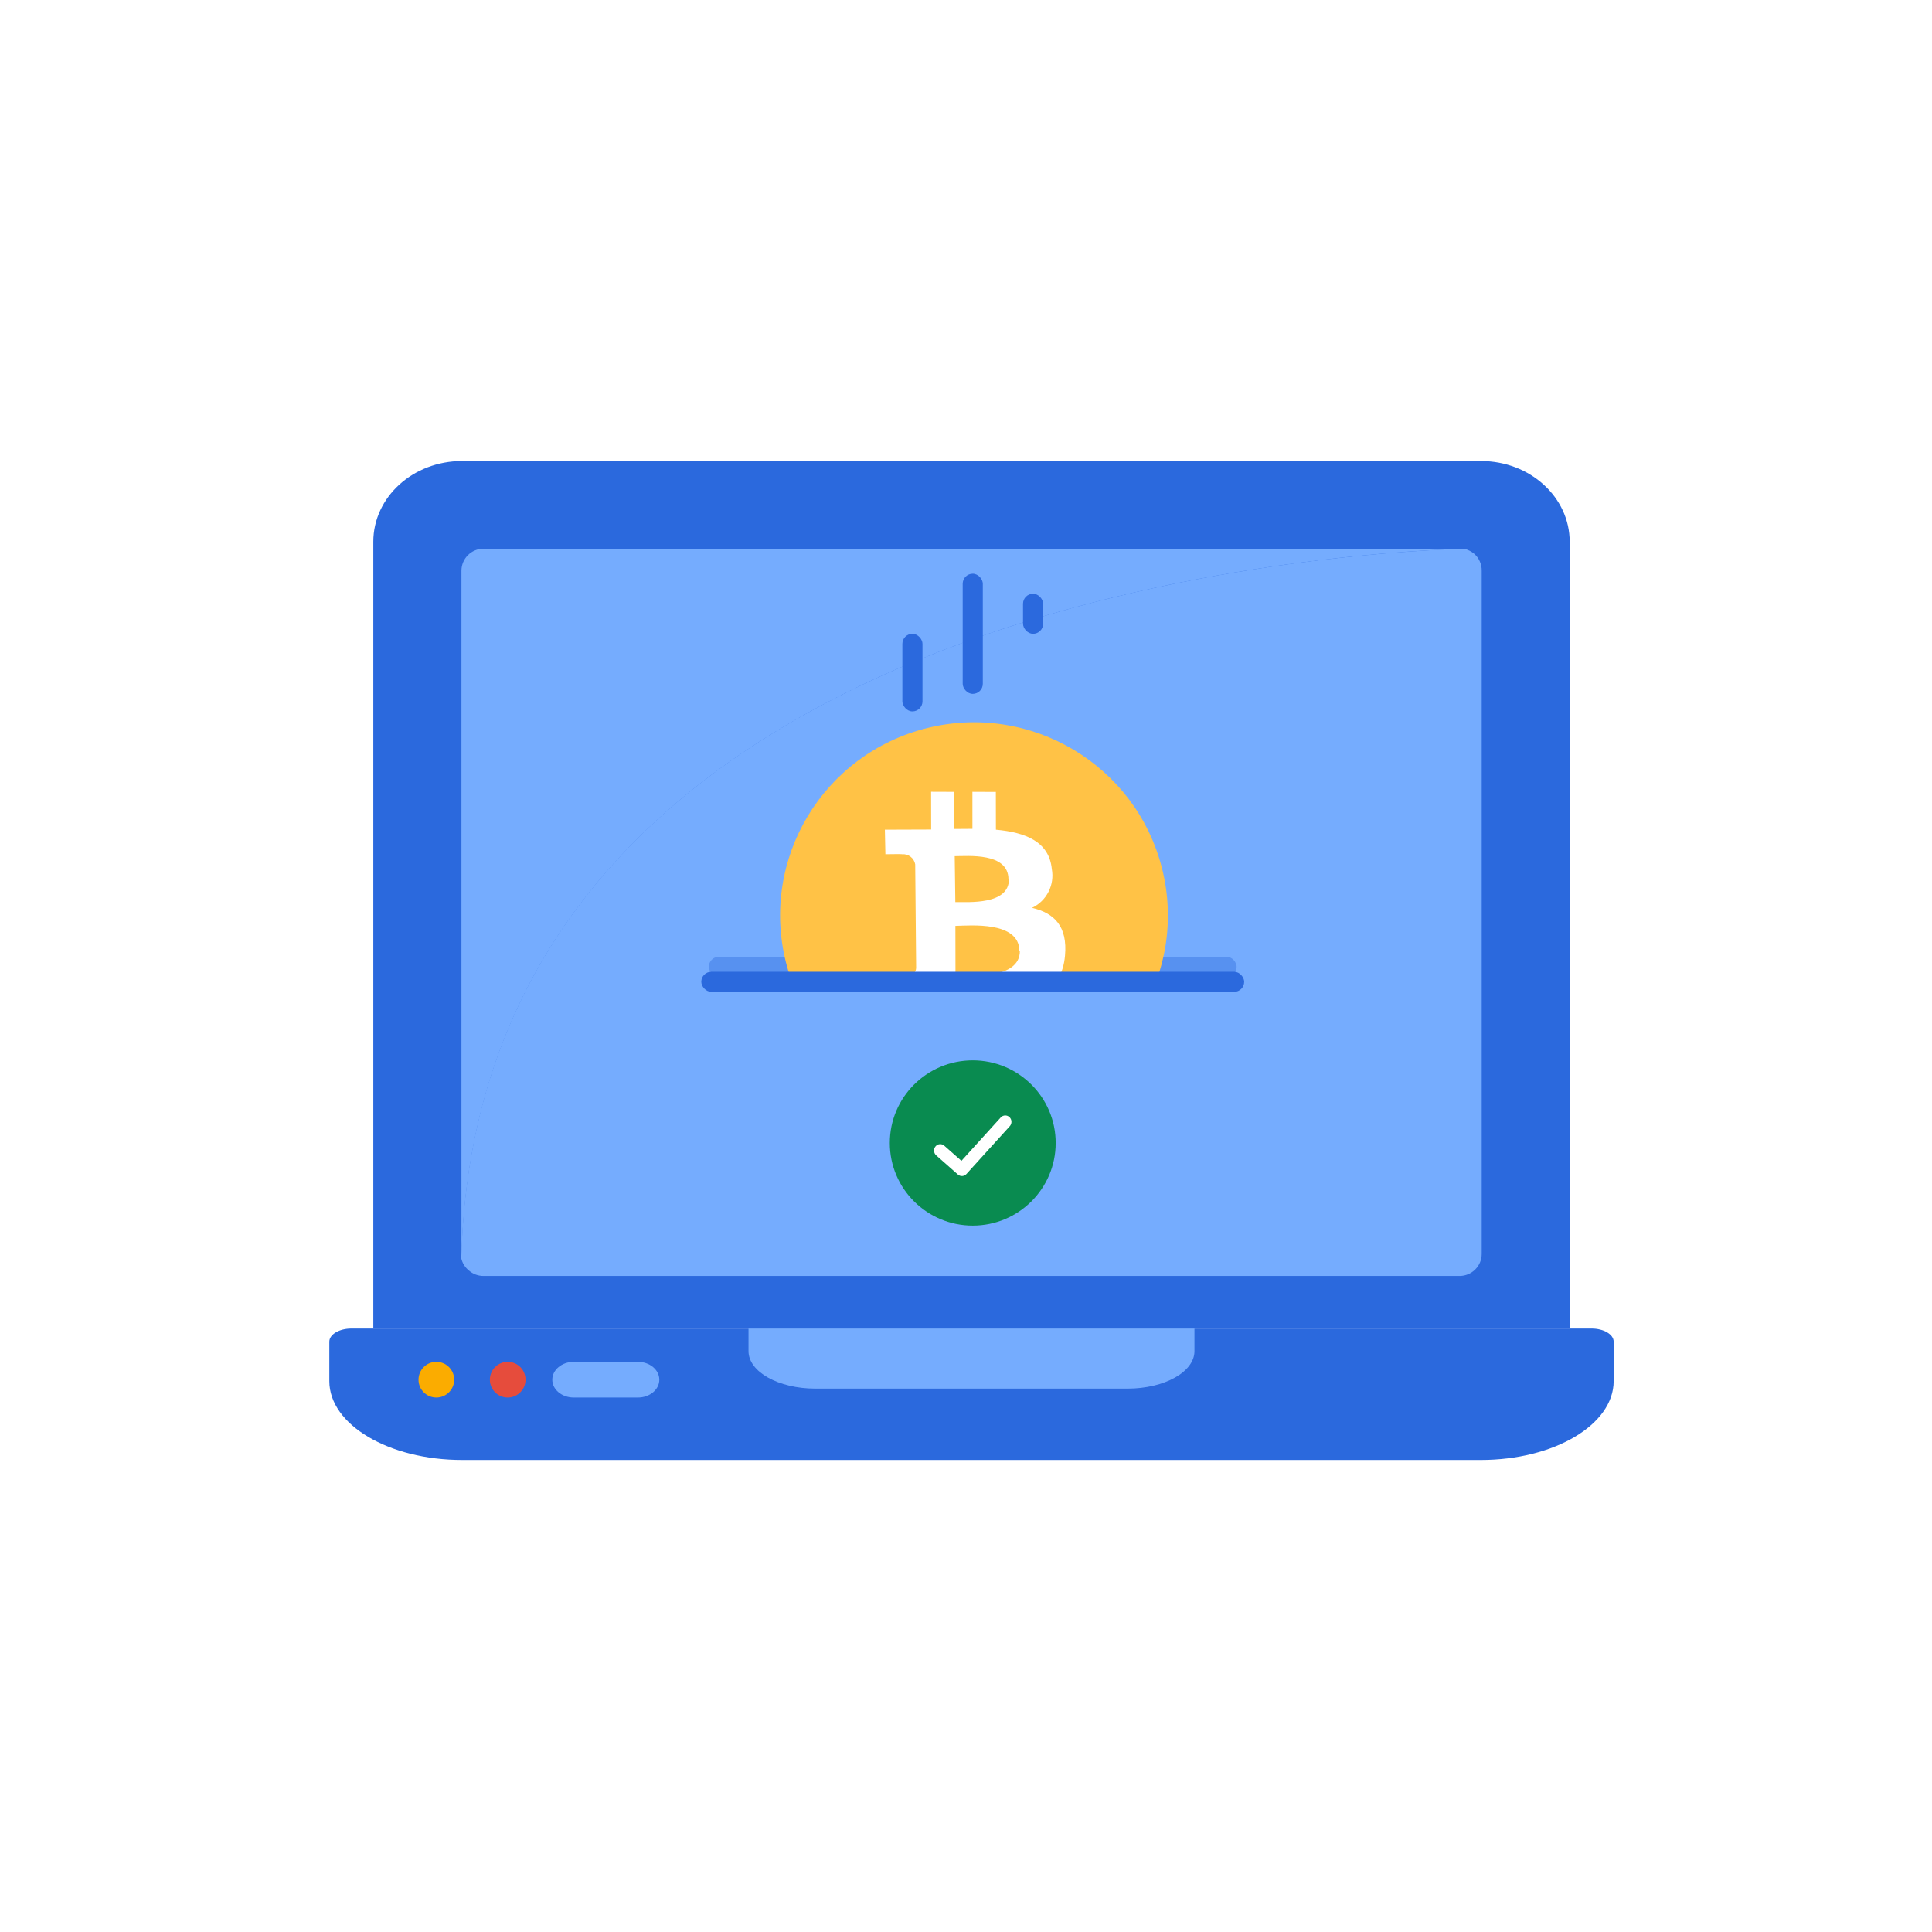
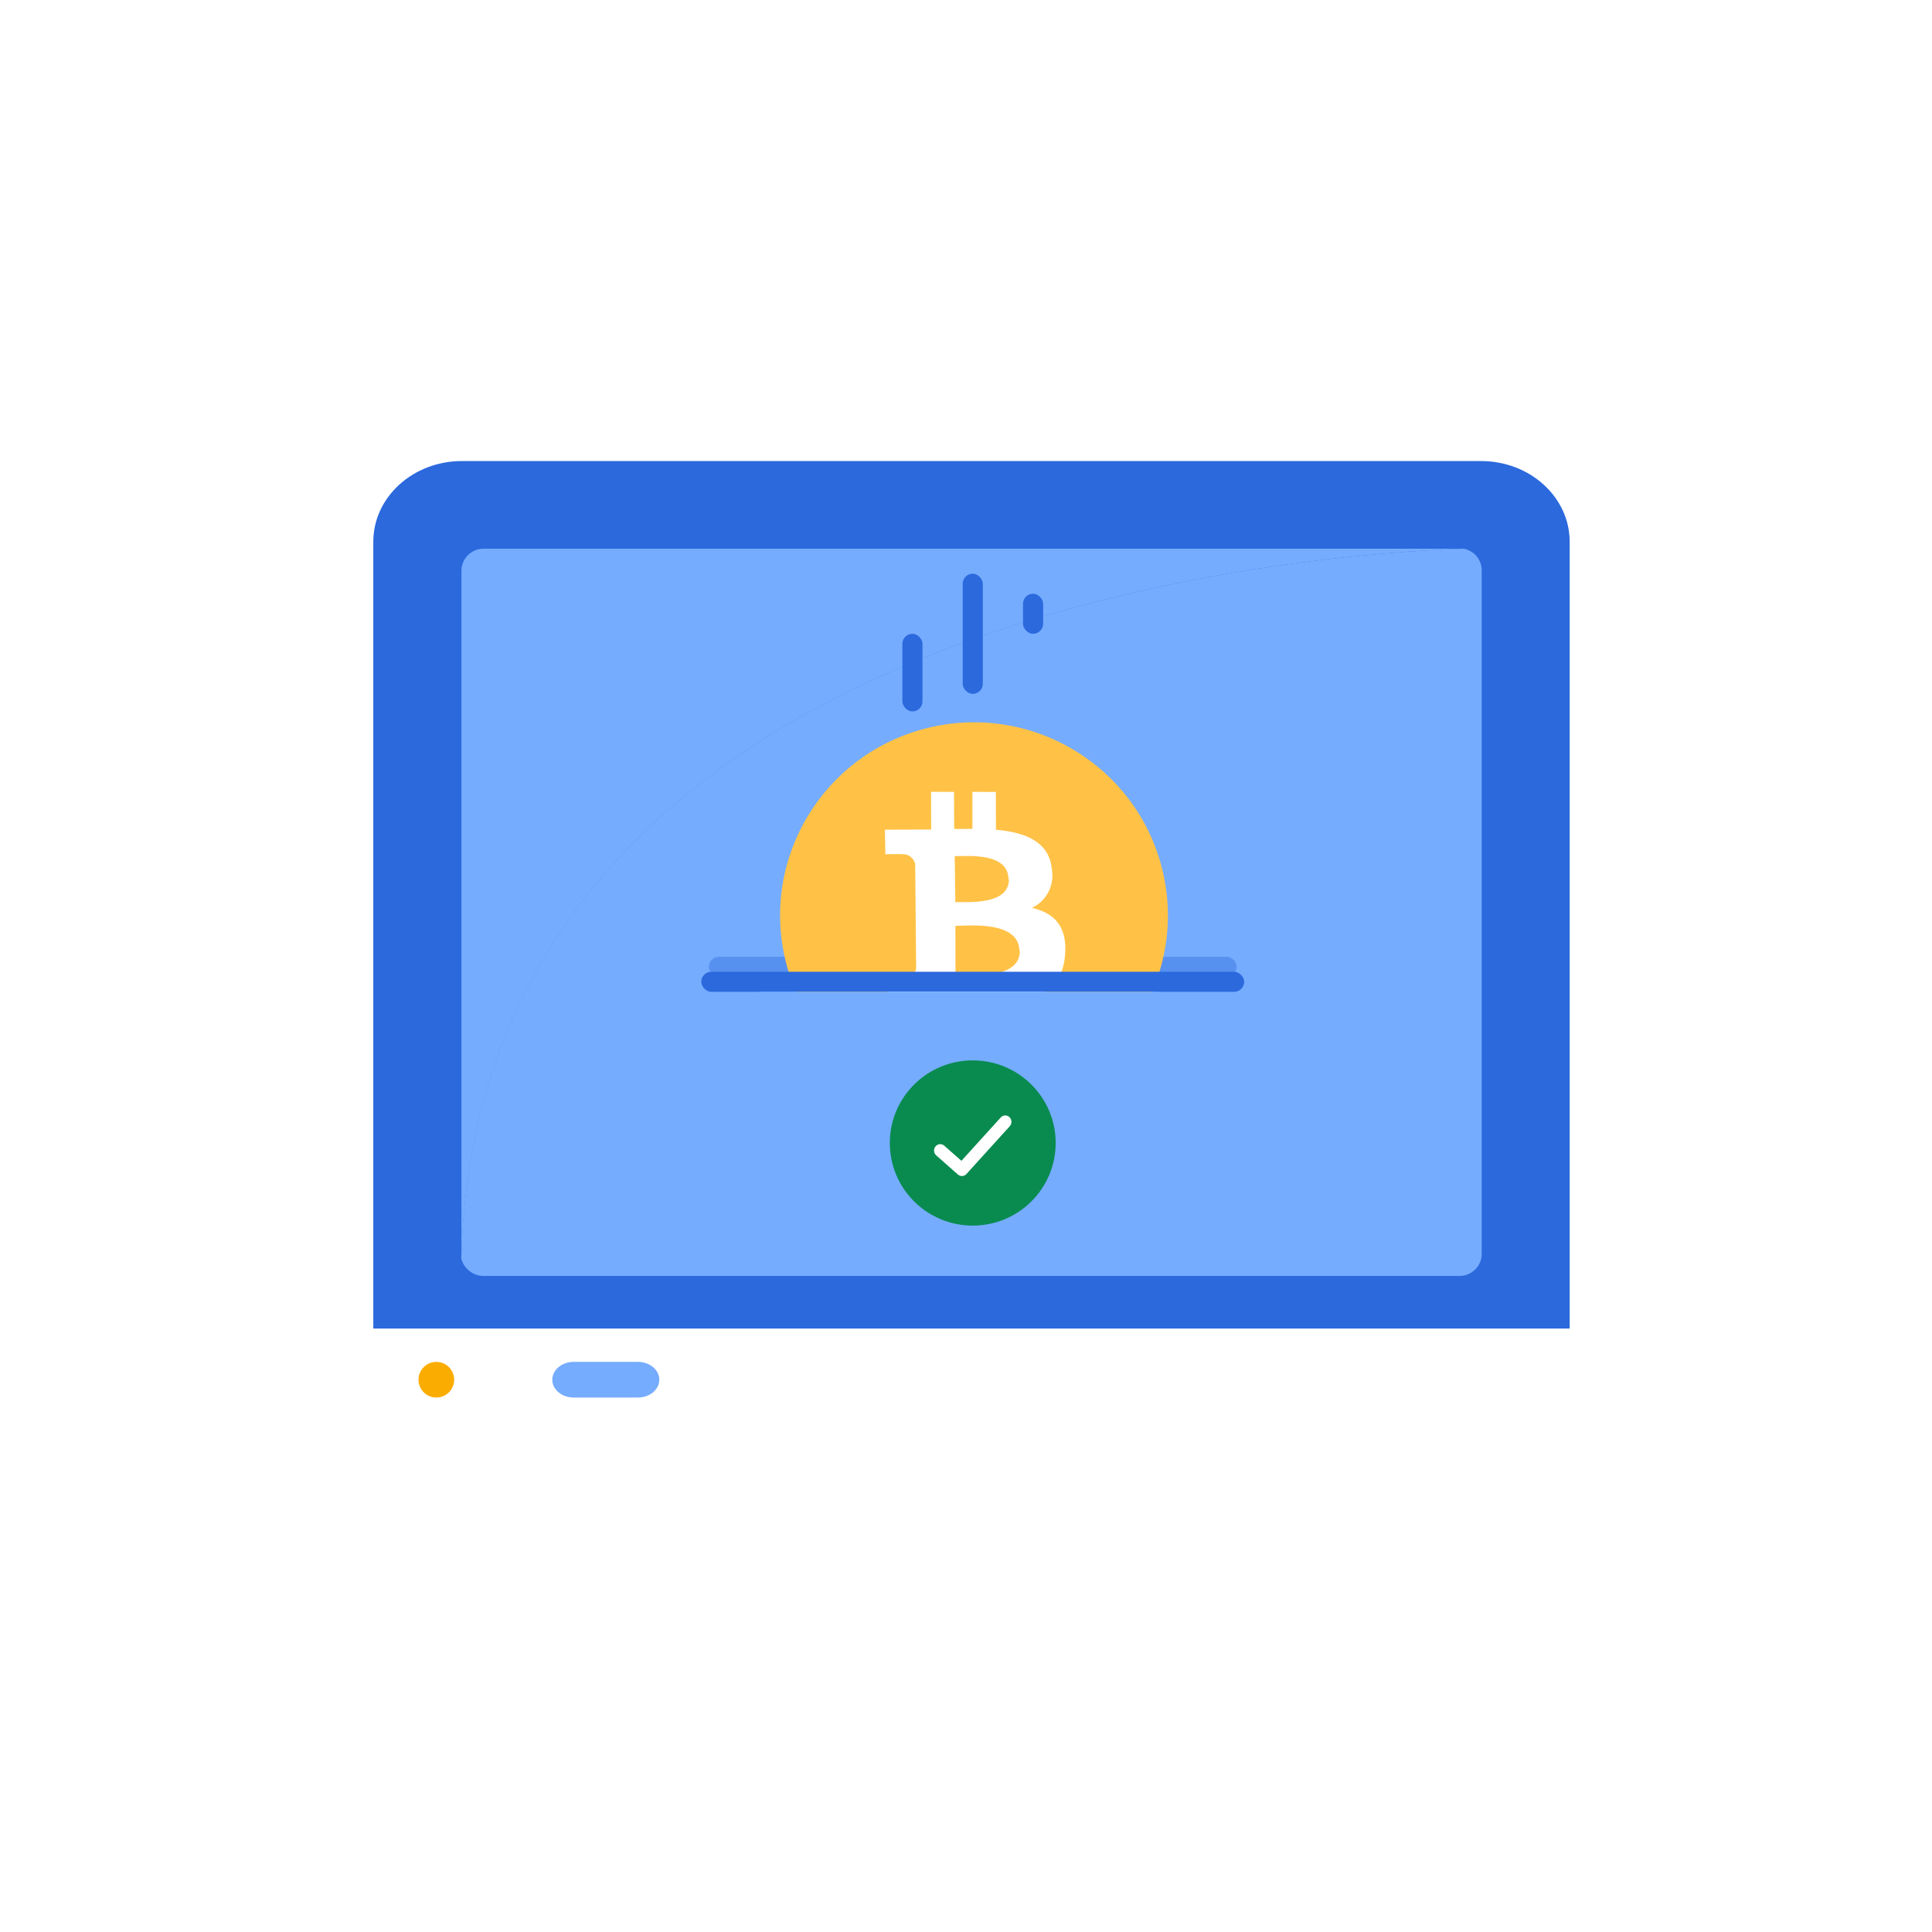
<svg xmlns="http://www.w3.org/2000/svg" width="176" height="176" viewBox="0 0 176 176" fill="none">
-   <path d="M147 122.224V125.816C147 129.784 141.581 133 134.897 133H42.103C35.419 133 30 129.784 30 125.816V122.224C30 121.562 30.903 121.026 32.017 121.026H144.983C146.097 121.026 147 121.562 147 122.224Z" fill="#2B69DD" />
-   <path d="M68.188 120.812H108.812V123.088C108.812 124.972 106.084 126.5 102.719 126.5H74.281C70.916 126.5 68.188 124.972 68.188 123.088V120.812Z" fill="#75ACFE" />
-   <path d="M39.75 127.312C38.852 127.312 38.125 126.585 38.125 125.688C38.125 124.79 38.852 124.062 39.75 124.062C40.648 124.062 41.375 124.79 41.375 125.688C41.375 126.585 40.648 127.312 39.75 127.312Z" fill="#FBAC00" />
-   <path d="M46.25 127.312C45.352 127.312 44.625 126.585 44.625 125.688C44.625 124.79 45.352 124.062 46.25 124.062C47.148 124.062 47.875 124.79 47.875 125.688C47.875 126.585 47.148 127.312 46.25 127.312Z" fill="#E64C3C" />
+   <path d="M39.75 127.312C38.852 127.312 38.125 126.585 38.125 125.688C38.125 124.79 38.852 124.062 39.75 124.062C40.648 124.062 41.375 124.79 41.375 125.688C41.375 126.585 40.648 127.312 39.75 127.312" fill="#FBAC00" />
  <path d="M58.112 127.312H52.263C51.185 127.312 50.312 126.585 50.312 125.688C50.312 124.79 51.185 124.062 52.263 124.062H58.112C59.19 124.062 60.062 124.79 60.062 125.688C60.062 126.585 59.19 127.312 58.112 127.312Z" fill="#75ACFE" />
  <path d="M142.993 49.351V121.026H34.007V49.351C34.007 45.291 37.621 42 42.08 42H134.92C139.379 42 142.993 45.291 142.993 49.351Z" fill="#2B69DD" />
  <path d="M133.377 49.982C121.151 50.385 43.491 55.069 42.036 114.64C42.015 114.534 42.015 114.425 42.036 114.319V51.993C42.036 50.883 42.941 49.982 44.057 49.982H132.973H133.377Z" fill="#75ACFE" />
  <path d="M134.979 51.99V114.229C134.979 115.338 134.074 116.237 132.958 116.237H44.041C43.55 116.236 43.076 116.058 42.708 115.735C42.362 115.453 42.12 115.064 42.02 114.631C43.475 55.062 121.136 50.384 133.362 49.982C133.704 50.062 134.023 50.22 134.292 50.444C134.739 50.834 134.99 51.4 134.979 51.99Z" fill="#75ACFE" />
  <rect opacity="0.4" x="64.573" y="87.158" width="48.082" height="1.825" rx="0.912" fill="#2B69DD" />
  <path fill-rule="evenodd" clip-rule="evenodd" d="M105.865 79.139C108.224 88.566 102.465 98.113 93.001 100.463C83.538 102.814 73.953 97.077 71.593 87.65C69.234 78.223 74.993 68.676 84.457 66.326C93.921 63.975 103.505 69.712 105.865 79.139" fill="#FFC246" />
  <path fill-rule="evenodd" clip-rule="evenodd" d="M95.816 79.159C95.57 76.673 93.432 75.828 90.725 75.583L90.719 72.143L88.584 72.134L88.585 75.506L86.923 75.518L86.909 72.137L84.82 72.129L84.826 75.568L80.61 75.583L80.657 77.819C80.657 77.819 82.201 77.791 82.174 77.821C82.75 77.767 83.272 78.166 83.373 78.739L83.459 88.192C83.448 88.39 83.359 88.575 83.212 88.706C83.065 88.837 82.872 88.904 82.676 88.891L81.049 88.906L80.639 91.416L83.367 91.427L84.866 91.445L84.861 94.887L86.947 94.885L86.941 91.445L88.644 91.504L88.649 94.944L90.749 94.95L90.74 91.454C94.263 91.267 96.721 90.381 97.019 87.061C97.261 84.386 96.046 83.174 94.012 82.704C95.346 82.074 96.087 80.618 95.816 79.159ZM92.907 86.626C92.912 89.24 88.443 88.881 87.042 88.931L87.034 84.345C88.406 84.314 92.852 83.898 92.864 86.636L92.907 86.626ZM91.911 80.094C91.923 82.465 88.198 82.163 87.028 82.179L86.972 77.994C88.159 77.998 91.864 77.628 91.868 80.105L91.911 80.094Z" fill="white" />
  <rect x="63.886" y="88.526" width="49.456" height="1.825" rx="0.912" fill="#2B69DD" />
  <rect x="69.153" y="90.351" width="36.405" height="16.421" fill="#75ACFE" />
  <rect x="82.204" y="57.737" width="1.832" height="7.07" rx="0.916" fill="#2B69DD" />
  <rect x="87.699" y="52.263" width="1.832" height="10.947" rx="0.916" fill="#2B69DD" />
  <rect x="93.194" y="54.088" width="1.832" height="3.649" rx="0.916" fill="#2B69DD" />
  <g clip-path="url(#clip0_127_564)">
    <g filter="url(#filter0_d_127_564)">
      <path fill-rule="evenodd" clip-rule="evenodd" d="M88.614 110.649C92.787 110.649 96.17 107.28 96.17 103.123C96.17 98.966 92.787 95.597 88.614 95.597C84.441 95.597 81.059 98.966 81.059 103.123C81.059 107.28 84.441 110.649 88.614 110.649Z" fill="#098B50" />
      <path d="M91.164 100.799C91.377 100.564 91.734 100.552 91.962 100.771C92.189 100.989 92.201 101.357 91.989 101.592L88.04 105.949C87.834 106.177 87.49 106.196 87.26 105.994L85.286 104.251C85.049 104.042 85.022 103.675 85.225 103.432C85.427 103.188 85.783 103.16 86.02 103.369L87.584 104.749L91.164 100.799Z" fill="white" />
    </g>
  </g>
  <defs>
    <filter id="filter0_d_127_564" x="77.059" y="92.597" width="23.112" height="23.053" filterUnits="userSpaceOnUse" color-interpolation-filters="sRGB">
      <feFlood flood-opacity="0" result="BackgroundImageFix" />
      <feColorMatrix in="SourceAlpha" type="matrix" values="0 0 0 0 0 0 0 0 0 0 0 0 0 0 0 0 0 0 127 0" result="hardAlpha" />
      <feOffset dy="1" />
      <feGaussianBlur stdDeviation="2" />
      <feColorMatrix type="matrix" values="0 0 0 0 0.2 0 0 0 0 0.2 0 0 0 0 0.2 0 0 0 0.25 0" />
      <feBlend mode="normal" in2="BackgroundImageFix" result="effect1_dropShadow_127_564" />
      <feBlend mode="normal" in="SourceGraphic" in2="effect1_dropShadow_127_564" result="shape" />
    </filter>
    <clipPath id="clip0_127_564">
      <rect width="20.149" height="20.07" fill="white" transform="translate(78.54 93.088)" />
    </clipPath>
  </defs>
</svg>